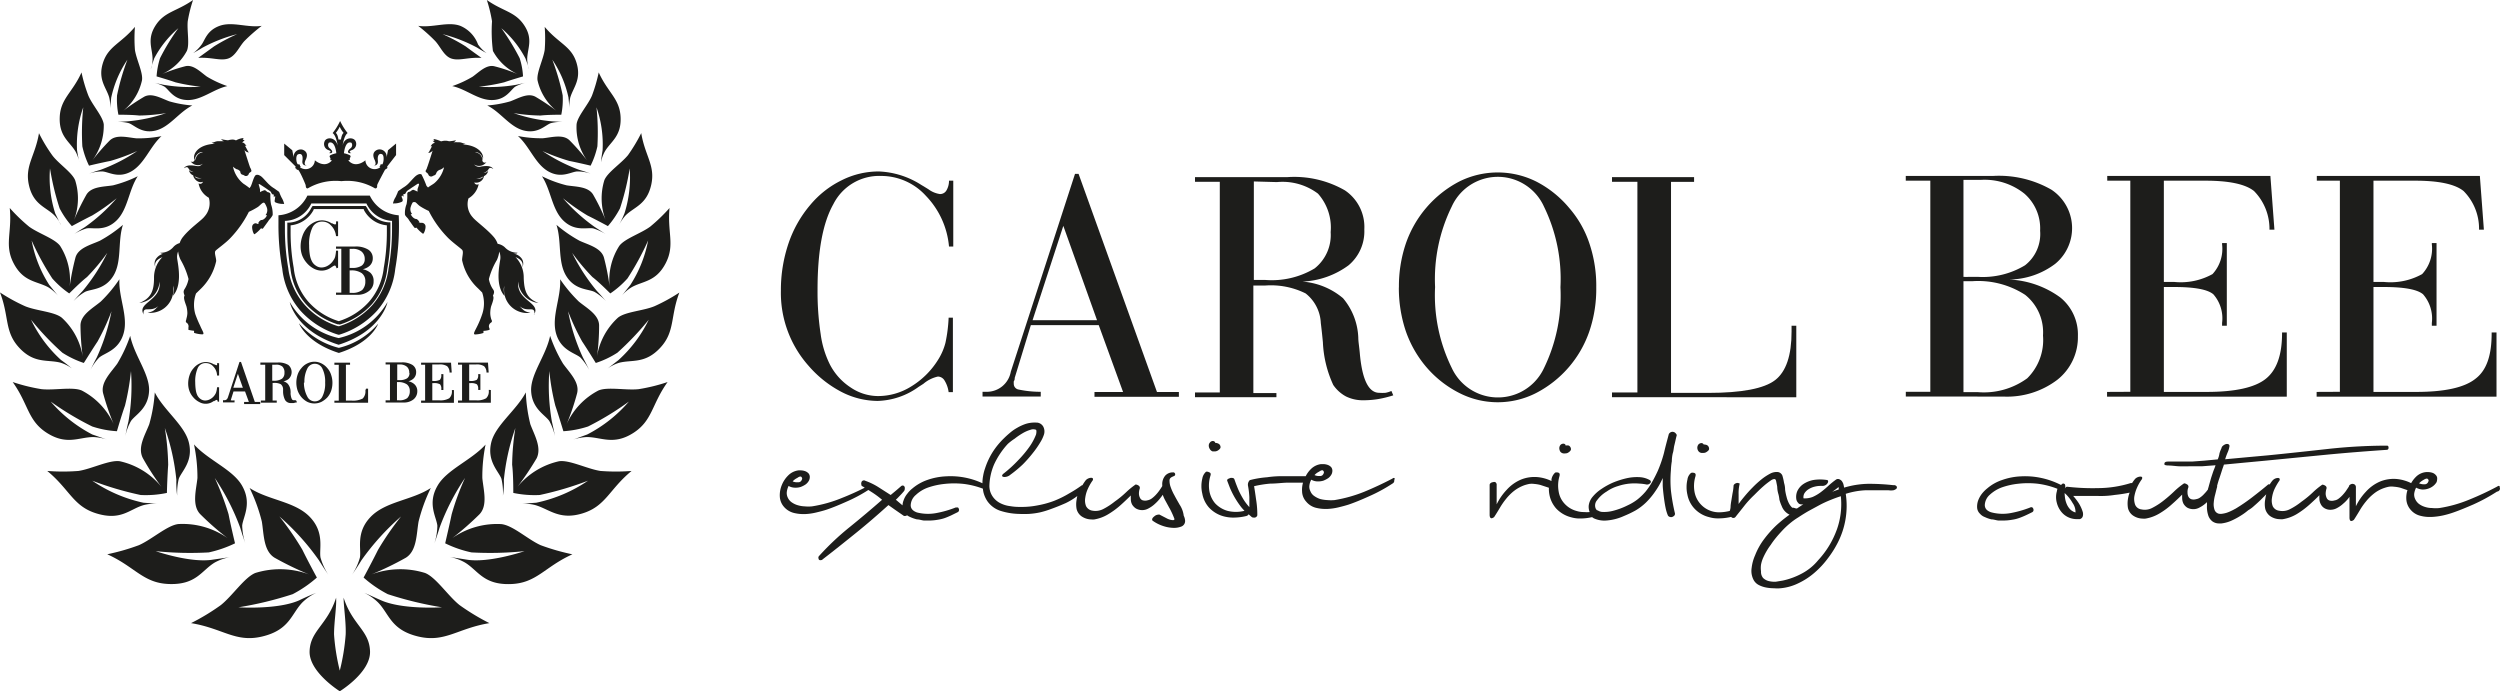
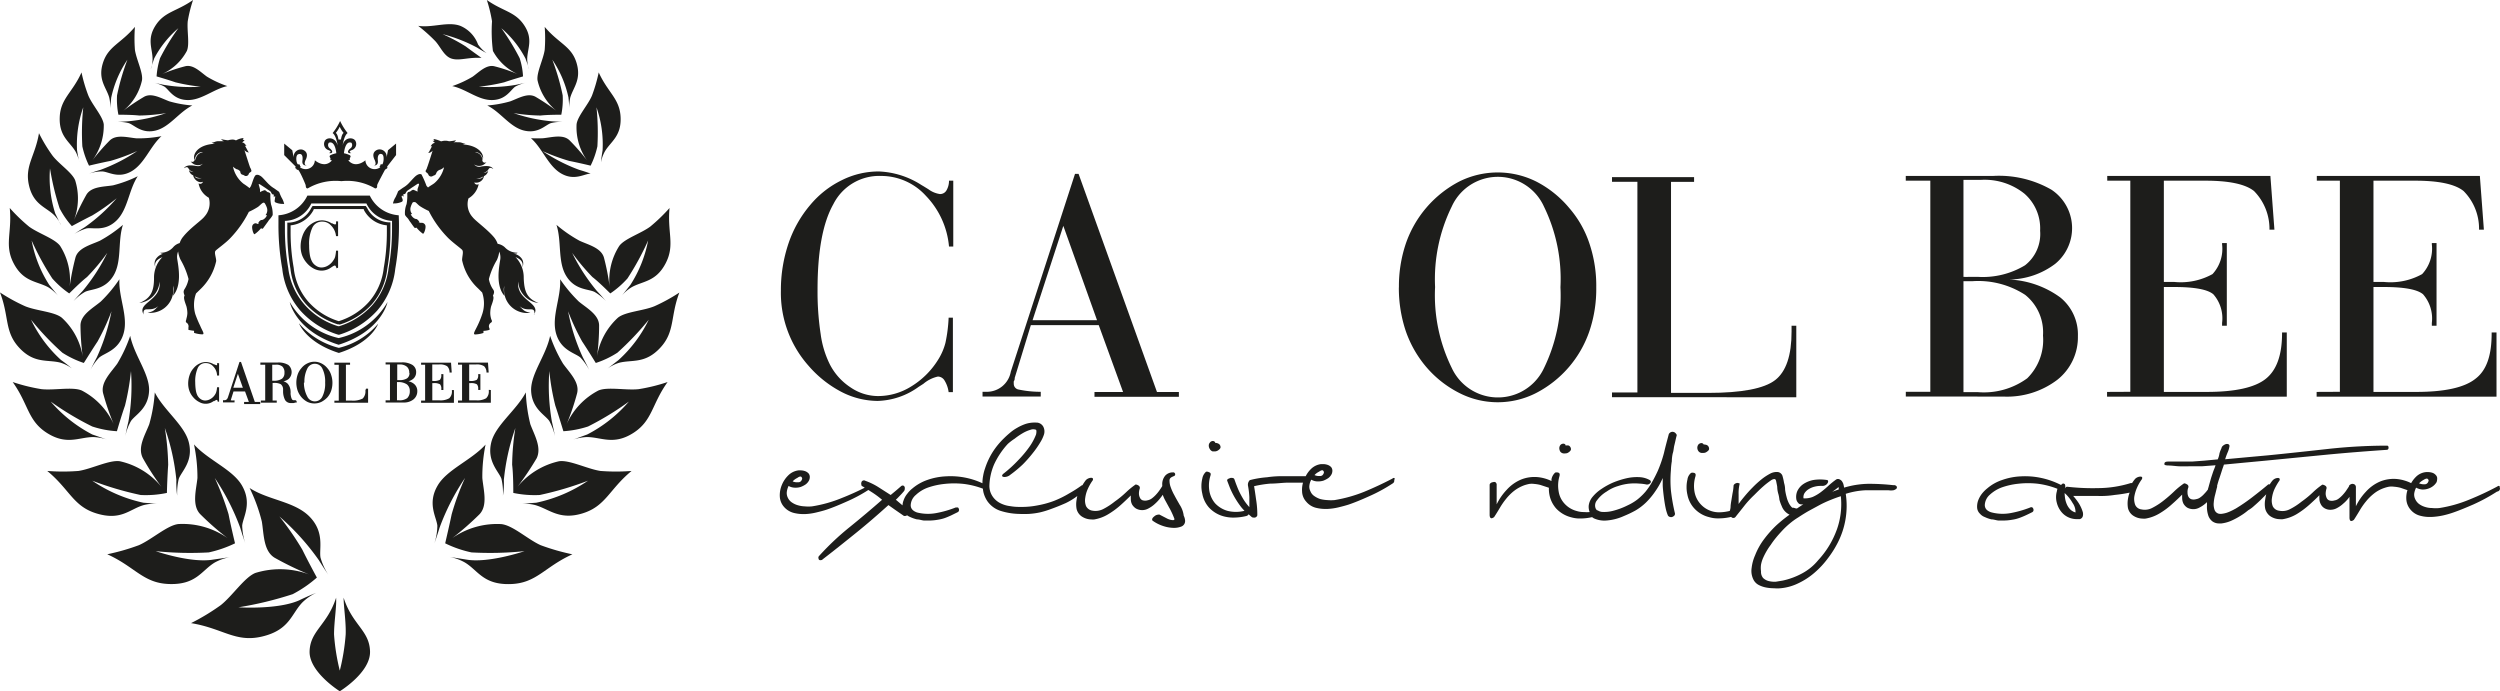
<svg xmlns="http://www.w3.org/2000/svg" width="289.331" height="80" viewBox="0 0 289.331 80">
  <g id="Gruppe_18" data-name="Gruppe 18" transform="translate(0 80)">
    <path id="Pfad_143" data-name="Pfad 143" d="M109.787-43.236h.494v8.618h-.494a3.421,3.421,0,0,0-.467-1.334.912.912,0,0,0-.774-.469,3.888,3.888,0,0,0-1.682.842l-.546.349A8.462,8.462,0,0,1,101.58-33.6a9.232,9.232,0,0,1-4.216-1.054,12.954,12.954,0,0,1-3.789-3.015,12.7,12.7,0,0,1-3.2-8.687,16.812,16.812,0,0,1,.88-5.472A13.561,13.561,0,0,1,93.788-56.3a11.039,11.039,0,0,1,3.628-2.842,9.545,9.545,0,0,1,4.3-1.015,9.777,9.777,0,0,1,4.91,1.561l.294.173.52.32a2.913,2.913,0,0,0,1.335.56.842.842,0,0,0,.748-.4,2.187,2.187,0,0,0,.307-1.148h.494v7.62h-.494a9.665,9.665,0,0,0-2.668-5.859,6.994,6.994,0,0,0-5.191-2.308,5.94,5.94,0,0,0-5.526,3.27c-1.227,2.175-1.828,5.471-1.828,9.889a32.473,32.473,0,0,0,.36,5.137,11.156,11.156,0,0,0,1.068,3.522,7,7,0,0,0,2.416,2.67,5.667,5.667,0,0,0,3.123.987,7.236,7.236,0,0,0,3.843-1.094,9.437,9.437,0,0,0,3.109-3.057,6.953,6.953,0,0,0,.88-2,17.22,17.22,0,0,0,.371-2.921" fill="#1d1d1b" />
    <path id="Pfad_144" data-name="Pfad 144" d="M113.711-34.108v-.548h.493a2.816,2.816,0,0,0,2.777-2.321l7.432-22.9h.413L133.9-34.631h2.535v.55h-9.768v-.55h3.31l-2.816-7.737H119.3l-1.868,6.11a.566.566,0,0,1-.106.389,2.055,2.055,0,0,0,0,.294.666.666,0,0,0,.547.654,12.335,12.335,0,0,0,2.575.265v.548Zm5.791-8.836h7.459l-3.9-10.917Z" fill="#1d1d1b" />
-     <path id="Pfad_145" data-name="Pfad 145" d="M138.3-34.029v-.547h2.87v-24.38H138.3V-59.5H148.98a11.762,11.762,0,0,1,6.673,1.534,5.113,5.113,0,0,1,2.243,4.524,5.121,5.121,0,0,1-1.827,4.149,9.694,9.694,0,0,1-5.339,1.882,8.217,8.217,0,0,1,4.7,1.922A7.514,7.514,0,0,1,157.2-40.9c0,.439.107,1.014.172,1.761q.4,4.605,2.258,4.6a5.392,5.392,0,0,0,.719,0,3.174,3.174,0,0,0,.682-.214l.215.507a12.775,12.775,0,0,1-1.722.427,10.593,10.593,0,0,1-1.7.143,4.45,4.45,0,0,1-2.041-.438,4.166,4.166,0,0,1-1.482-1.335,13.094,13.094,0,0,1-1.2-4.951c-.093-.962-.175-1.708-.241-2.215a4.606,4.606,0,0,0-1.76-3.429,9.017,9.017,0,0,0-4.713-.908h-1.333V-34.51h2.669v.479h-9.423v0ZM145.111-59v11.4h1.333a9.656,9.656,0,0,0,5.7-1.335,4.914,4.914,0,0,0,1.856-4.2,5.893,5.893,0,0,0-1.47-4.457,6.821,6.821,0,0,0-4.748-1.334Z" fill="#1d1d1b" />
    <path id="Pfad_146" data-name="Pfad 146" d="M161.9-46.746a15.458,15.458,0,0,1,.789-5.031A12.779,12.779,0,0,1,168.9-59a9.972,9.972,0,0,1,8.873,0,12.247,12.247,0,0,1,3.845,3.082,12.014,12.014,0,0,1,2.333,4.111,15.268,15.268,0,0,1,.788,5.058,15.219,15.219,0,0,1-.788,5.057,12.645,12.645,0,0,1-6.178,7.179,9.76,9.76,0,0,1-8.873,0,12.359,12.359,0,0,1-3.871-3.057,12.951,12.951,0,0,1-2.347-4.149,15.628,15.628,0,0,1-.789-5.031m4.191,0a19.062,19.062,0,0,0,1.935,9.34,5.885,5.885,0,0,0,7.815,2.861,5.875,5.875,0,0,0,2.86-2.861,19.143,19.143,0,0,0,1.9-9.34,19.072,19.072,0,0,0-1.908-9.342,5.858,5.858,0,0,0-7.751-2.922,5.853,5.853,0,0,0-2.923,2.922,19.047,19.047,0,0,0-1.924,9.342" fill="#1d1d1b" />
    <path id="Pfad_147" data-name="Pfad 147" d="M186.56-34.029v-.547H189.5v-24.38H186.56V-59.5h9.5v.547h-2.669v24.423h4.31c3.883,0,6.473-.5,7.741-1.481s1.9-2.857,1.9-5.606V-42.3h.548v8.274Z" fill="#1d1d1b" />
    <path id="Pfad_148" data-name="Pfad 148" d="M220.564-34.108v-.548H223.4V-59.089h-2.841v-.549h10.087a12.2,12.2,0,0,1,6.765,1.589,5.336,5.336,0,0,1,1.51,7.4,5.335,5.335,0,0,1-1.071,1.186,8.973,8.973,0,0,1-5.335,1.813,10.839,10.839,0,0,1,5.921,2.07,5.509,5.509,0,0,1,2.044,4.485,6.27,6.27,0,0,1-2.376,5.045,9.617,9.617,0,0,1-6.245,1.947Zm6.672-13.853a4.715,4.715,0,0,0,.651,0h.973a9.457,9.457,0,0,0,5.5-1.335,4.586,4.586,0,0,0,1.748-4,5.33,5.33,0,0,0-1.828-4.3,7.37,7.37,0,0,0-5.005-1.589h-2.039Zm0,13.344h1.652a8.516,8.516,0,0,0,5.726-1.6,6.226,6.226,0,0,0,1.827-4.951,5.545,5.545,0,0,0-2.066-4.71,9.969,9.969,0,0,0-6.139-1.576h-1v12.838Z" fill="#1d1d1b" />
    <path id="Pfad_149" data-name="Pfad 149" d="M246.546-34.656V-59.089h-2.67v-.547h18.882l.466,6.218h-.573a6.242,6.242,0,0,0-1.786-4.471c-1-.8-2.871-1.2-5.621-1.2h-4.816v11.718h1.188a7.573,7.573,0,0,0,4.443-.908,4.309,4.309,0,0,0,1.108-3.443v-.147h.548V-42.3h-.548v-.32a4.215,4.215,0,0,0-1.014-3.324c-.667-.56-2.176-.84-4.536-.84h-1.188v12.142h4.936q4.951,0,6.848-1.508c1.267-1,1.895-2.761,1.895-5.271v-.106h.547v7.434h-20.8v-.55Z" fill="#1d1d1b" />
    <path id="Pfad_150" data-name="Pfad 150" d="M270.8-34.656V-59.089h-2.67v-.547h18.87l.466,6.218h-.56a6.178,6.178,0,0,0-1.788-4.471q-1.482-1.2-5.6-1.2h-4.831v11.718h1.19a7.534,7.534,0,0,0,4.443-.908,4.327,4.327,0,0,0,1.122-3.443v-.147h.545V-42.3h-.545v-.32a4.271,4.271,0,0,0-1.018-3.324c-.666-.56-2.187-.84-4.547-.84h-1.19v12.142h4.937q4.938,0,6.847-1.508c1.333-1,1.893-2.761,1.893-5.271v-.106h.563v7.434H268.109v-.55Z" fill="#1d1d1b" />
    <path id="Pfad_151" data-name="Pfad 151" d="M140.347-27.755h.241a.723.723,0,0,0,.4-.135c.2-.133.28-.265.268-.386a.454.454,0,0,0-.268-.389.791.791,0,0,0-.359-.079v-.068a.3.3,0,0,0-.227-.146.414.414,0,0,0-.375.174.52.52,0,0,0-.133.361.718.718,0,0,0,.12.387.589.589,0,0,0,.333.281" fill="#1d1d1b" />
    <path id="Pfad_152" data-name="Pfad 152" d="M180.916-27.528a.732.732,0,0,0,.24,0,.612.612,0,0,0,.4-.135c.188-.134.268-.253.254-.385a.492.492,0,0,0-.254-.389,1.071,1.071,0,0,0-.372,0v-.068a.26.26,0,0,0-.23-.145.451.451,0,0,0-.371.16.6.6,0,0,0-.121.374.821.821,0,0,0,.107.373.546.546,0,0,0,.348.215" fill="#1d1d1b" />
    <path id="Pfad_153" data-name="Pfad 153" d="M196.9-27.584h.241a.614.614,0,0,0,.4-.135c.2-.134.281-.253.252-.386a.469.469,0,0,0-.252-.388,1.051,1.051,0,0,0-.373-.066.28.28,0,0,0-.239-.161.478.478,0,0,0-.375.173.618.618,0,0,0-.12.374.681.681,0,0,0,.12.373.522.522,0,0,0,.346.215" fill="#1d1d1b" />
    <path id="Pfad_154" data-name="Pfad 154" d="M136.5-21.632c-.215-.373-.416-.722-.588-1.055a5.769,5.769,0,0,1-.414-.906,2.156,2.156,0,0,1-.147-.761.433.433,0,0,1,.08-.294.771.771,0,0,1,.214-.159l.214-.094a.2.2,0,0,0,.146-.215.225.225,0,0,0-.254-.215,1.193,1.193,0,0,0-.881.361,1.53,1.53,0,0,0-.36,1.094v.134c-.094.162-.214.335-.333.508a4.623,4.623,0,0,1-.428.521,3.324,3.324,0,0,1-.467.413,1.189,1.189,0,0,1-.467.2,1.043,1.043,0,0,1-.574,0,.53.53,0,0,1-.306-.281,1.077,1.077,0,0,1-.122-.467,1.786,1.786,0,0,1,.081-.573.31.31,0,0,0-.133-.388.662.662,0,0,0-.333-.12,8.767,8.767,0,0,0-1.081.881,11.344,11.344,0,0,1-1.335,1.094,7.825,7.825,0,0,1-1.334.868,1.96,1.96,0,0,1-1.254.185.976.976,0,0,1-.735-.532,1.8,1.8,0,0,1-.093-.935,3.7,3.7,0,0,1,.307-1.066,5.852,5.852,0,0,1,.506-.9.3.3,0,0,0,.08-.28.244.244,0,0,0-.214-.091.93.93,0,0,0-.6.265,4.467,4.467,0,0,0-.4.6.132.132,0,0,0-.066,0,14.49,14.49,0,0,1-1.481.948,11.636,11.636,0,0,1-1.762.867,10.827,10.827,0,0,1-1.921.521,9.3,9.3,0,0,1-1.842.172h-.24a6.189,6.189,0,0,1-1.055-.091,3.381,3.381,0,0,1-1.12-.333,2.352,2.352,0,0,1-.882-.749,2.151,2.151,0,0,1-.4-1.335,6.775,6.775,0,0,1,.533-2.389,9.161,9.161,0,0,1,1.6-2.4,6.24,6.24,0,0,1,.787-.6,7.821,7.821,0,0,1,.919-.628,4.014,4.014,0,0,1,.908-.4.9.9,0,0,1,.654,0s.093.107,0,.535a6.512,6.512,0,0,1-.7,1.334,12.656,12.656,0,0,1-1.334,1.615,14.977,14.977,0,0,1-1.787,1.628s-.134.134-.106.226.133.106.213.12a1.059,1.059,0,0,0,.748-.265,13.92,13.92,0,0,0,1.441-1.2,15.085,15.085,0,0,0,1.175-1.335,10.463,10.463,0,0,0,.841-1.215,4.04,4.04,0,0,0,.426-.906,1.2,1.2,0,0,0-.093-.921.919.919,0,0,0-.828-.453,3.461,3.461,0,0,0-1.174.146,5.447,5.447,0,0,0-1.028.469,5.178,5.178,0,0,0-.867.614c-.267.227-.466.412-.627.573a8.793,8.793,0,0,0-1.334,1.626,8.423,8.423,0,0,0-.866,1.859,5.263,5.263,0,0,0-.227.88,4.46,4.46,0,0,0-.08.855,8.745,8.745,0,0,0-4.229-.8,7.474,7.474,0,0,0-2.163.424,5.442,5.442,0,0,0-1.695.962,3.212,3.212,0,0,0-.6.613,2.437,2.437,0,0,0-.441.789,1.673,1.673,0,0,0-.12.573l-.773-.655a5.192,5.192,0,0,0,.4-.4,7.629,7.629,0,0,0,.546-.6.387.387,0,0,0,.081-.212.755.755,0,0,0,0-.242.317.317,0,0,0-.147-.174.279.279,0,0,0-.28.066l-.481.416-.106.091-.613.508-1.334-.854a7.675,7.675,0,0,0-1.6-.79.288.288,0,0,0-.321,0,.276.276,0,0,0-.134.2.414.414,0,0,0,0,.253.193.193,0,0,0,.16.2l.227.146c-.84.427-1.723.826-2.67,1.2a15.231,15.231,0,0,1-3.43.961,4.332,4.332,0,0,1-.841,0,3.264,3.264,0,0,1-.814-.134,2.319,2.319,0,0,1-.695-.333,1.344,1.344,0,0,1-.468-.575,1.2,1.2,0,0,1-.093-.682,2.231,2.231,0,0,1,.2-.64,1.517,1.517,0,0,0,.681.2,1.987,1.987,0,0,0,.706-.079,2.6,2.6,0,0,0,.6-.309,1.333,1.333,0,0,0,.387-.468.957.957,0,0,0,.08-.385.65.65,0,0,0-.148-.413,1,1,0,0,0-.426-.268,1.655,1.655,0,0,0-.548-.081h-.174a2.032,2.032,0,0,0-1.175.56,3.26,3.26,0,0,0-.761,1.123,3.075,3.075,0,0,0-.24,1.335,1.953,1.953,0,0,0,.48,1.2,2.23,2.23,0,0,0,1.094.695,4.546,4.546,0,0,0,1.148.147h.173a6.513,6.513,0,0,0,1.334-.188c.453-.107.855-.213,1.175-.32.64-.214,1.429-.532,2.35-.946a17.429,17.429,0,0,0,2.495-1.336l.441.281a10.619,10.619,0,0,1,1.147.854c-1.213,1.068-2.482,2.135-3.736,3.15a30.874,30.874,0,0,0-3.59,3.39.287.287,0,0,0-.026.265.2.2,0,0,0,.12.174.342.342,0,0,0,.174,0,.179.179,0,0,0,.173-.08c1.255-.962,2.55-2,3.858-3.055s2.536-2.121,3.763-3.23l.733.52.947.656a.326.326,0,0,0,.295.079l.2-.066a1.6,1.6,0,0,0,.36.2,4.167,4.167,0,0,0,.76.265c.268,0,.548.107.814.135h.655a6.148,6.148,0,0,0,.947-.092,4.635,4.635,0,0,0,.774-.185c.241-.083.48-.189.734-.3l.813-.4a.267.267,0,0,0,.121-.146.289.289,0,0,0,0-.213.338.338,0,0,0-.107-.175h-.266a12.005,12.005,0,0,1-2.281.652,5.119,5.119,0,0,1-2.2-.079c-.48-.176-.721-.441-.721-.842a1.63,1.63,0,0,1,.6-1.188,4.025,4.025,0,0,1,1.335-.827,8.488,8.488,0,0,1,1.949-.441,10.162,10.162,0,0,1,2.281,0,9.478,9.478,0,0,1,2.189.548,3.012,3.012,0,0,0,.079.479,3.219,3.219,0,0,0,.454.989,2.971,2.971,0,0,0,1.574,1.119,7.62,7.62,0,0,0,2.056.333q.586.028,1.174,0a8.709,8.709,0,0,0,1.267-.176,10.152,10.152,0,0,0,1.334-.412c.493-.176,1.055-.4,1.655-.667a8.036,8.036,0,0,0,1.333-.813,3.733,3.733,0,0,0-.08.426,2.934,2.934,0,0,0,0,1.081,1.483,1.483,0,0,0,.533.813,2.053,2.053,0,0,0,1.189.388,1.412,1.412,0,0,0,.321,0,4.556,4.556,0,0,0,1.587-.586,9.344,9.344,0,0,0,1.534-1.136c.4-.361.776-.721,1.109-1.054q-.009.206,0,.413a1.353,1.353,0,0,0,.146.629,1.37,1.37,0,0,0,.453.469,1.461,1.461,0,0,0,1.428,0,3.363,3.363,0,0,0,.749-.524,4.983,4.983,0,0,0,.706-.772,2.5,2.5,0,0,0,.213-.295,4.258,4.258,0,0,0,.32.708l.429.788.079.135a10.231,10.231,0,0,1,.52,1.147v.081s0,.079-.173.079a1.751,1.751,0,0,1-.748-.226l-.8-.413a.19.19,0,0,0-.133,0,.751.751,0,0,0-.454.186c-.173.135-.266.251-.266.374a.161.161,0,0,0,.081.161,4.474,4.474,0,0,0,1.239.612,4.087,4.087,0,0,0,1.2.2,2.324,2.324,0,0,0,.842-.147.681.681,0,0,0,.452-.681,1.544,1.544,0,0,0-.16-.584,2.955,2.955,0,0,0-.5-1.312M91.746-24.3a1.714,1.714,0,0,1,.521-.385c.239-.174.413-.214.493-.106s.119.185,0,.386a.4.4,0,0,1-.412.214,1.171,1.171,0,0,1-.6-.093V-24.3Z" fill="#1d1d1b" />
    <path id="Pfad_155" data-name="Pfad 155" d="M161.3-24.687a.216.216,0,0,0-.137.067c-1.039.545-2.147,1.067-3.282,1.535a16.22,16.22,0,0,1-3.429.961,4.65,4.65,0,0,1-.841,0,4.113,4.113,0,0,1-.815-.122,2.618,2.618,0,0,1-.692-.346,1.214,1.214,0,0,1-.454-.573,1.109,1.109,0,0,1-.107-.682,1.838,1.838,0,0,1,.213-.639,1.5,1.5,0,0,0,.667.2,2.168,2.168,0,0,0,.721-.081,2.833,2.833,0,0,0,.589-.306,1.329,1.329,0,0,0,.385-.467.971.971,0,0,0,.082-.389.661.661,0,0,0-.146-.413,1.028,1.028,0,0,0-.428-.265,1.653,1.653,0,0,0-.546-.081H152.9a2,2,0,0,0-1.171.56,3.1,3.1,0,0,0-.616.841h-2.428a11.908,11.908,0,0,0-2.041.121,11.1,11.1,0,0,0-2,.333.74.74,0,0,0-.212.64,9.472,9.472,0,0,1,.159,1.334v1.149a6.023,6.023,0,0,1-.666-.868c-.2-.333-.374-.653-.508-.934s-.239-.56-.333-.8-.16-.441-.227-.628a.251.251,0,0,0-.213-.145.768.768,0,0,0-.254,0l-.254.105a.226.226,0,0,0-.119.186c.08.226.187.493.32.841a10,10,0,0,0,.533,1.081,10.5,10.5,0,0,0,.787,1.176c.118.142.241.281.373.412a3.993,3.993,0,0,1-1.988,0,3.148,3.148,0,0,1-1.414-.866,3,3,0,0,1-.667-1.441,3.87,3.87,0,0,1,.12-1.735c.094-.267,0-.375-.147-.416a.526.526,0,0,0-.347-.068,1.34,1.34,0,0,0-.44.79,3.744,3.744,0,0,0,0,1.761,3.265,3.265,0,0,0,.775,1.6,3.587,3.587,0,0,0,1.694,1.016,4.354,4.354,0,0,0,1.135.145,6.352,6.352,0,0,0,1.453-.174.506.506,0,0,0,.281-.159V-20.5l.333.295a.33.33,0,0,0,.253.105h.186c.176-.08.255-.174.255-.307a10.727,10.727,0,0,0-.147-1.815c-.08-.6-.16-1.108-.226-1.509a12.642,12.642,0,0,1,1.894-.3c.684,0,1.334-.094,1.885-.107H150.8a2.886,2.886,0,0,0-.107,1,1.825,1.825,0,0,0,.482,1.2,2.124,2.124,0,0,0,1.08.695,4.641,4.641,0,0,0,1.15.145h.172a6.763,6.763,0,0,0,1.336-.187c.44-.105.839-.214,1.172-.32.628-.213,1.415-.531,2.336-.948a18.4,18.4,0,0,0,2.75-1.494.364.364,0,0,0,.187-.387c.114-.252.008-.252-.057-.252m-9.169-.334a1.722,1.722,0,0,1,.521-.387c.24-.176.412-.215.492-.107s.122.186,0,.389a.4.4,0,0,1-.413.214,1.214,1.214,0,0,1-.6-.108" fill="#1d1d1b" />
    <path id="Pfad_156" data-name="Pfad 156" d="M193.31-29.946a.4.4,0,0,0-.2.281c-.175.666-.362,1.336-.533,2.082a14.719,14.719,0,0,1-.707,2.056c-.228.507-.468.961-.681,1.334a7.88,7.88,0,0,1-.75,1.095,7,7,0,0,1-.907.88,5.829,5.829,0,0,1-1.147.695,8.373,8.373,0,0,1-1.695.639,3.983,3.983,0,0,1-1.136.135,1.087,1.087,0,0,1-.652-.189h-.067a.614.614,0,0,1-.173-.24.929.929,0,0,1,.173-.934,3.707,3.707,0,0,1,1.107-1,4.459,4.459,0,0,1,1.334-.64,6.018,6.018,0,0,1,1.335-.281,6.59,6.59,0,0,1,1.108,0,4.972,4.972,0,0,1,.774.093.48.48,0,0,0,.467-.12.25.25,0,0,0,.1-.2.256.256,0,0,0-.145-.187,2.665,2.665,0,0,0-1.226-.333,5.429,5.429,0,0,0-1.47.136,9.894,9.894,0,0,0-1.533.491,8.189,8.189,0,0,0-1.336.734,4.608,4.608,0,0,0-1.026.907,1.974,1.974,0,0,0-.456,1,1.655,1.655,0,0,0,.107.773,3.593,3.593,0,0,1-.651,0,2.718,2.718,0,0,1-.843-.12,2.9,2.9,0,0,1-1.415-.854,2.686,2.686,0,0,1-.683-1.428,3.871,3.871,0,0,1,.094-1.736c.081-.281,0-.389-.146-.428a.6.6,0,0,0-.346,0,1.365,1.365,0,0,0-.43.789v.186a4.66,4.66,0,0,0-1.614-.453,4.16,4.16,0,0,0-1.9.281,4.678,4.678,0,0,0-1.667,1.19,6.68,6.68,0,0,0-1.162,1.68v-2.215a.367.367,0,0,0-.145-.347.348.348,0,0,0-.278,0,.416.416,0,0,0-.255.094.26.26,0,0,0-.135.226v3.431c0,.094,0,.387.2.427a.54.54,0,0,0,.333-.161c.227-.347.441-.693.655-1.055a8.034,8.034,0,0,1,.722-1.041,5.6,5.6,0,0,1,.906-.906,4.406,4.406,0,0,1,1.214-.668,5.166,5.166,0,0,1,.549-.146,2.114,2.114,0,0,1,.587,0,4.089,4.089,0,0,1,.72.121l.973.321a3.47,3.47,0,0,0,.065.826,3.332,3.332,0,0,0,.8,1.6,3.579,3.579,0,0,0,1.7.989,3.608,3.608,0,0,0,1.094.143,6.087,6.087,0,0,0,1.336-.158l.2.135a2.952,2.952,0,0,0,1.333.265,5.97,5.97,0,0,0,2.162-.533,12.172,12.172,0,0,0,1.335-.639,6.406,6.406,0,0,0,1.2-.91,8.4,8.4,0,0,0,1.106-1.334,8.434,8.434,0,0,0,.842-1.509v.786c0,.281.066.911.12,1.336s.12.882.2,1.268a4.789,4.789,0,0,0,.266.91.351.351,0,0,0,.242.2.417.417,0,0,0,.279,0,.607.607,0,0,0,.228-.146.307.307,0,0,0,.08-.265,21.62,21.62,0,0,1-.468-2.67,13.618,13.618,0,0,1,0-2.32,7.442,7.442,0,0,1,.107-1.042,4.251,4.251,0,0,1,.108-.92c.106-.307.106-.629.185-.934s.147-.654.241-1.03a.257.257,0,0,0-.067-.318.475.475,0,0,0-.651-.126" fill="#1d1d1b" />
    <path id="Pfad_157" data-name="Pfad 157" d="M219.134-23.847a25.255,25.255,0,0,0-2.735-.16h-.214a10.374,10.374,0,0,0-2.762.441,4.231,4.231,0,0,0-.093-.441,1.551,1.551,0,0,0-.173-.321.766.766,0,0,0-.243-.186.41.41,0,0,0-.4,0,9.154,9.154,0,0,0-.922.748,10.819,10.819,0,0,1-.88.735,4.783,4.783,0,0,1-.934.546,2.474,2.474,0,0,1-1.054.158.92.92,0,0,1,.1-.572,1.506,1.506,0,0,1,.482-.479,2.342,2.342,0,0,1,.734-.306,2.8,2.8,0,0,1,.681-.082h.16a.71.71,0,0,0,.372-.081.561.561,0,0,0,.228-.2.363.363,0,0,0,.092-.24.146.146,0,0,0-.132-.161h0a5.154,5.154,0,0,0-1.577,0,3.227,3.227,0,0,0-1.174.479,2.045,2.045,0,0,0-.68.8,1.706,1.706,0,0,0-.107,1,.77.77,0,0,0,.188.348.41.41,0,0,0,.24.176.864.864,0,0,0,.374,0l-.734.491h-.11l-.278-.081h-.148a1.331,1.331,0,0,1-.253-.279l-.081-.121a3.257,3.257,0,0,1-.333-.842,6.381,6.381,0,0,1-.173-.839,2.687,2.687,0,0,0-.123-.8,5.862,5.862,0,0,0-.158-.72.669.669,0,0,0-.548-.534,1.6,1.6,0,0,0-.854.161,6.343,6.343,0,0,0-1.028.667,11.8,11.8,0,0,0-1.055.961c-.346.346-.667.706-.987,1.094s-.453.563-.628.813v-1.109a4.51,4.51,0,0,1,.081-1.04c.081-.319,0-.226-.109-.266a.315.315,0,0,0-.223,0,.532.532,0,0,0-.227.12.256.256,0,0,0-.107.187,5.63,5.63,0,0,1-.119.882c-.043.254-.082.507-.123.748s-.079.467-.1.707a1.551,1.551,0,0,1-.1.575,5.252,5.252,0,0,1-1.133.159,2.882,2.882,0,0,1-2.949-2.4,3.841,3.841,0,0,1,.106-1.735c.081-.28,0-.387-.159-.428a.668.668,0,0,0-.334,0,1.191,1.191,0,0,0-.427.775,3.879,3.879,0,0,0,0,1.761,3.245,3.245,0,0,0,.814,1.6,3.429,3.429,0,0,0,1.694.987,3.552,3.552,0,0,0,1.1.145,6.428,6.428,0,0,0,1.453-.173.323.323,0,0,0,.451.058.311.311,0,0,0,.055-.058c.333-.427.685-.855,1.057-1.335A11.44,11.44,0,0,1,203-22.691c.362-.361.694-.694,1.028-.986a9.11,9.11,0,0,1,.921-.723.827.827,0,0,1,.387-.16c.067,0,.174,0,.226.268s.081.386.12.626a3.044,3.044,0,0,0,.106.748,3.754,3.754,0,0,1,.147.747,4.8,4.8,0,0,0,.265.735,1.8,1.8,0,0,0,.909,1,16.7,16.7,0,0,0-1.534,1.24,12.575,12.575,0,0,0-1.4,1.576,7.8,7.8,0,0,0-1.052,1.882,4.951,4.951,0,0,0-.4,1.455,2.239,2.239,0,0,0,.255,1.452,1.429,1.429,0,0,0,.6.55,3.05,3.05,0,0,0,.841.279,4.844,4.844,0,0,0,.893.082,3.98,3.98,0,0,0,.764,0,5.9,5.9,0,0,0,2.068-.587,8.145,8.145,0,0,0,1.827-1.189,10.053,10.053,0,0,0,1.548-1.655,11.564,11.564,0,0,0,1.161-1.828,9.349,9.349,0,0,0,.933-5.671,9.436,9.436,0,0,1,1.215-.294,8.789,8.789,0,0,1,1.188-.12h2.524a1.807,1.807,0,0,0,.612,0,.841.841,0,0,0,.334-.187.23.23,0,0,0,0-.281.4.4,0,0,0-.344-.118m-6.566,5.153a10.335,10.335,0,0,1-2.148,3.523,6.157,6.157,0,0,1-1.867,1.535,8.451,8.451,0,0,1-2.227.828l-.814.135a2.852,2.852,0,0,1-.842-.081,1.448,1.448,0,0,1-.627-.349,1.1,1.1,0,0,1-.243-.773,2.716,2.716,0,0,1,0-.775,3.6,3.6,0,0,1,.256-.812,7.979,7.979,0,0,1,.4-.775,6.7,6.7,0,0,1,.467-.7,9.14,9.14,0,0,1,.6-.815c.226-.281.481-.562.75-.853a9.534,9.534,0,0,1,.865-.814,7.994,7.994,0,0,1,.963-.694c.491-.322.919-.588,1.334-.816l1.2-.65a12.914,12.914,0,0,1,1.19-.547c.4-.162.788-.309,1.211-.443a8.762,8.762,0,0,1-.467,3.881m-.666-4.284.24-.173c.242-.176.454-.333.641-.494a.4.4,0,0,0,0,.12.43.43,0,0,1,0,.175,7.21,7.21,0,0,0-.723.265Z" fill="#1d1d1b" />
    <path id="Pfad_158" data-name="Pfad 158" d="M289.3-23.591c0-.122,0-.176-.134-.176a.268.268,0,0,0-.136.066,33.5,33.5,0,0,1-3.283,1.534,15.034,15.034,0,0,1-3.429.963,3.82,3.82,0,0,1-.843,0,2.693,2.693,0,0,1-.8-.122,2.29,2.29,0,0,1-.694-.333,1.485,1.485,0,0,1-.468-.586,1.192,1.192,0,0,1-.106-.667,2.4,2.4,0,0,1,.213-.652,1.8,1.8,0,0,0,.667.214,1.869,1.869,0,0,0,.723-.094,1.832,1.832,0,0,0,.584-.307,1.624,1.624,0,0,0,.4-.453,1.331,1.331,0,0,0,.067-.4.527.527,0,0,0-.147-.4.887.887,0,0,0-.412-.281,1.675,1.675,0,0,0-.561-.079h-.16a1.909,1.909,0,0,0-1.175.547,3.327,3.327,0,0,0-.56.731,4.818,4.818,0,0,0-1.668-.478,4.172,4.172,0,0,0-1.895.279,4.719,4.719,0,0,0-1.668,1.19,6.7,6.7,0,0,0-1.161,1.681v-2.161a.391.391,0,0,0-.136-.345.546.546,0,0,0-.293-.083.6.6,0,0,0-.254.106.242.242,0,0,0-.119.187c-.092.16-.215.321-.333.509a5.147,5.147,0,0,1-.414.505,3.385,3.385,0,0,1-.479.426,1,1,0,0,1-.468.188.941.941,0,0,1-.576,0,.522.522,0,0,1-.306-.281,1.331,1.331,0,0,1-.121-.467,2.147,2.147,0,0,1,.08-.574.3.3,0,0,0-.132-.388.712.712,0,0,0-.333-.12,8.651,8.651,0,0,0-1.084.883,11.573,11.573,0,0,1-1.332,1.093,7.636,7.636,0,0,1-1.337.866,1.866,1.866,0,0,1-1.252.175.948.948,0,0,1-.735-.521,1.825,1.825,0,0,1-.093-.935,3.743,3.743,0,0,1,.307-1.068,7.134,7.134,0,0,1,.51-.892.31.31,0,0,0,.079-.28.241.241,0,0,0-.214-.094.885.885,0,0,0-.587.265,3.021,3.021,0,0,0-.346.479.456.456,0,0,0-.175,0c-.547.469-1.174.964-1.828,1.469a21.014,21.014,0,0,1-1.947,1.337c-.136.065-.282.159-.468.24a4.826,4.826,0,0,1-.533.226,2.815,2.815,0,0,1-.521.121,1.129,1.129,0,0,1-.428,0,.707.707,0,0,1-.493-.455,1.958,1.958,0,0,1-.092-.812,4.9,4.9,0,0,1,.174-.973c.079-.32.144-.6.212-.841a.221.221,0,0,0,0-.135c.082-.306.162-.587.242-.813s.16-.48.226-.68.12-.388.173-.534.108-.294.15-.441l2.374-.226,2.415-.227,6.992-.682c2.336-.226,4.726-.413,7.085-.574,0,0,.189,0,.189-.241s-.135-.243-.189-.243a62.869,62.869,0,0,0-6.9.391c-2.282.252-4.59.505-6.884.732l-2.481.226-2.459.227c.082-.262.175-.521.281-.773a2.7,2.7,0,0,0,.215-.694.23.23,0,0,0-.134-.281.475.475,0,0,0-.294,0,1,1,0,0,0-.306.172.508.508,0,0,0-.19.309,3.539,3.539,0,0,0-.226.587,2.691,2.691,0,0,1-.2.693l-1.576.149-1.416.105h-2.75c-.092,0-.386,0-.426.2a.237.237,0,0,0,0,.134c0,.065.174.107.387.12.469,0,.922.082,1.335.094s.828,0,1.253,0h1.336l1.6-.121a3.989,3.989,0,0,1-.147.412c-.066.161-.135.347-.2.55s-.145.425-.216.679-.159.561-.251.907a1.352,1.352,0,0,0-.066.255,4.106,4.106,0,0,1-.427.506,2.448,2.448,0,0,1-.48.425.986.986,0,0,1-.454.187.975.975,0,0,1-.587,0,.62.62,0,0,1-.306-.28,1.016,1.016,0,0,1-.107-.467,1.389,1.389,0,0,1,.082-.574.3.3,0,0,0-.147-.388.635.635,0,0,0-.333-.12,8.739,8.739,0,0,0-1.094.882,16.481,16.481,0,0,1-1.253,1.094,7.707,7.707,0,0,1-1.336.866,1.834,1.834,0,0,1-1.254.175.907.907,0,0,1-.72-.521,2,2,0,0,1-.107-.935,4.3,4.3,0,0,1,.32-1.066,5.075,5.075,0,0,1,.507-.9.311.311,0,0,0,.083-.279c0-.094-.189-.094-.227-.094a.914.914,0,0,0-.587.265,4.3,4.3,0,0,0-.348.479h-.146a12.976,12.976,0,0,1-3.79.588,25.8,25.8,0,0,1-3.577-.16.251.251,0,0,0-.2.107.841.841,0,0,0-.134.214.663.663,0,0,0,0,.281.266.266,0,0,0,.134.214,4.717,4.717,0,0,1,.828,1.068,1.778,1.778,0,0,1,.334,1.094,1.436,1.436,0,0,1-.59-.333,2.045,2.045,0,0,1-.425-.641,2.9,2.9,0,0,1-.215-.854,4.065,4.065,0,0,1,0-.961.6.6,0,0,0,0-.469.288.288,0,0,0-.225-.093.567.567,0,0,0-.214.174,9.333,9.333,0,0,0-2.336-.826,8.913,8.913,0,0,0-2.361-.174,7.412,7.412,0,0,0-2.146.427,5.12,5.12,0,0,0-1.7.961,3.836,3.836,0,0,0-.614.614,3.069,3.069,0,0,0-.44.787,2.1,2.1,0,0,0-.12.813,1.052,1.052,0,0,0,.333.723,1.373,1.373,0,0,0,.561.386,3.913,3.913,0,0,0,.76.265c.269,0,.536.107.8.134h.667a5.971,5.971,0,0,0,.935-.092,4.089,4.089,0,0,0,.773-.187c.238-.08.494-.187.734-.294s.534-.254.827-.4a.269.269,0,0,0,.12-.146.292.292,0,0,0,0-.214.35.35,0,0,0-.108-.175.256.256,0,0,0-.262,0,12.271,12.271,0,0,1-2.3.653,5.1,5.1,0,0,1-2.243-.106c-.481-.174-.708-.44-.708-.84a1.685,1.685,0,0,1,.587-1.19,4.213,4.213,0,0,1,1.334-.825,8.366,8.366,0,0,1,1.947-.442,10.074,10.074,0,0,1,2.271,0,9.5,9.5,0,0,1,2.269.587,1.737,1.737,0,0,0-.07.295,2.5,2.5,0,0,0,0,1.334,2.694,2.694,0,0,0,.534,1.054,2.236,2.236,0,0,0,.921.666,2.38,2.38,0,0,0,.867.162h.333c.215-.068.441-.241.363-.762a4.145,4.145,0,0,0-.523-1.145,7.472,7.472,0,0,0-.6-.776h2.923a10.281,10.281,0,0,0,1.88-.119,16.635,16.635,0,0,0,1.724-.266,3.6,3.6,0,0,0-.19.72,3.141,3.141,0,0,0,0,1.068,1.465,1.465,0,0,0,.536.828,2.028,2.028,0,0,0,1.174.389,1.4,1.4,0,0,0,.321,0,4.614,4.614,0,0,0,1.6-.588,8.766,8.766,0,0,0,1.521-1.134c.416-.361.786-.725,1.12-1.057a4.112,4.112,0,0,0,0,.415,1.446,1.446,0,0,0,.148.629,1.3,1.3,0,0,0,.439.466,1.48,1.48,0,0,0,.773.175,1.433,1.433,0,0,0,.67-.2,3.374,3.374,0,0,0,.745-.521l.094-.093v.426a3.084,3.084,0,0,0,.121,1.016,1.423,1.423,0,0,0,.508.786,1.3,1.3,0,0,0,.8.24h.242a4.01,4.01,0,0,0,1.188-.333,8.718,8.718,0,0,0,1.12-.611,6.849,6.849,0,0,0,.8-.587,3.421,3.421,0,0,0,.669-.493c.252-.215.493-.441.733-.667l.682-.682a4.737,4.737,0,0,0-.121.6,2.864,2.864,0,0,0,0,1.068,1.534,1.534,0,0,0,.533.828,2.022,2.022,0,0,0,1.188.385,1.223,1.223,0,0,0,.321,0,4.594,4.594,0,0,0,1.6-.586,9.991,9.991,0,0,0,1.52-1.135c.4-.361.789-.722,1.109-1.054a3.56,3.56,0,0,0,0,.413,1.327,1.327,0,0,0,.161.63,1.112,1.112,0,0,0,.439.467,1.326,1.326,0,0,0,.76.173,1.556,1.556,0,0,0,.683-.2,3.365,3.365,0,0,0,.732-.521,3.926,3.926,0,0,0,.706-.775v2.377c0,.093,0,.388.189.426a.53.53,0,0,0,.333-.158c.226-.347.441-.7.654-1.056a7.748,7.748,0,0,1,.722-1.04,5.692,5.692,0,0,1,.907-.907,3.974,3.974,0,0,1,1.214-.666,4.333,4.333,0,0,1,.547-.147,2.107,2.107,0,0,1,.586,0,4.181,4.181,0,0,1,.734.119l.826.281a2.85,2.85,0,0,0-.133,1.053A2.023,2.023,0,0,0,278.992-21a2.121,2.121,0,0,0,1.082.682,4.114,4.114,0,0,0,1.149.146h.173a7.889,7.889,0,0,0,1.335-.174,10.471,10.471,0,0,0,1.174-.333c.626-.215,1.415-.535,2.334-.935a20.559,20.559,0,0,0,2.75-1.495.362.362,0,0,0,.342-.378c-.011-.035-.019-.069-.028-.1m-9.342-.471a1.929,1.929,0,0,1,.518-.4c.255-.16.417-.2.51-.094s.121.174,0,.387a.437.437,0,0,1-.412.214,1.424,1.424,0,0,1-.6-.107Z" fill="#1d1d1b" />
    <path id="Pfad_159" data-name="Pfad 159" d="M46.146-55.085a4.008,4.008,0,0,1-3.35-2.281H35.576a4,4,0,0,1-3.35,2.281v1.013a28.658,28.658,0,0,0,.441,5.177,8.821,8.821,0,0,0,2.109,4.857,9.755,9.755,0,0,0,4.377,2.776h.107a9.826,9.826,0,0,0,4.376-2.776A8.832,8.832,0,0,0,45.746-48.9a28.736,28.736,0,0,0,.427-5.151c0-.361-.014-.695-.027-1.039m-1.174,6.123A7.841,7.841,0,0,1,43.1-44.7a8.568,8.568,0,0,1-3.858,2.455H39.14A8.41,8.41,0,0,1,35.284-44.7a7.829,7.829,0,0,1-1.922-4.258,26.054,26.054,0,0,1-.389-4.577v-.9a3.5,3.5,0,0,0,3.057-2.015h6.378a3.494,3.494,0,0,0,2.963,2.015v.9a25.713,25.713,0,0,1-.4,4.577" fill="#1d1d1b" />
    <path id="Pfad_160" data-name="Pfad 160" d="M39.18-42.463h-.094A8.354,8.354,0,0,1,35.4-44.811a7.438,7.438,0,0,1-1.788-4.1,24.471,24.471,0,0,1-.36-4.324v-1h.16a3.03,3.03,0,0,0,2.615-1.7l.148-.227h6.152l.16.227a2.963,2.963,0,0,0,2.523,1.668h.173v1.055a24.027,24.027,0,0,1-.361,4.324,7.448,7.448,0,0,1-1.787,4.1,8.321,8.321,0,0,1-3.7,2.347h-.08Zm0-.36A7.754,7.754,0,0,0,42.7-45.065,7.147,7.147,0,0,0,44.413-49a23.721,23.721,0,0,0,.36-4.255v-.666a3.35,3.35,0,0,1-2.668-1.8v-.08H36.3v.08a3.377,3.377,0,0,1-2.668,1.8v.666A23.609,23.609,0,0,0,33.993-49,7.046,7.046,0,0,0,35.7-45.065a7.772,7.772,0,0,0,3.523,2.242Z" fill="#1d1d1b" />
    <path id="Pfad_161" data-name="Pfad 161" d="M39.193-40.875a8.722,8.722,0,0,1-5.658-4.176s.64,3.35,5.658,4.951c5.018-1.6,5.659-4.951,5.659-4.951a8.714,8.714,0,0,1-5.659,4.176" fill="#1d1d1b" />
    <path id="Pfad_162" data-name="Pfad 162" d="M39.22-39.74A8.913,8.913,0,0,1,34.6-42.582s.8,2.215,4.617,3.431c3.831-1.215,4.551-3.39,4.551-3.39a8.514,8.514,0,0,1-4.551,2.8" fill="#1d1d1b" />
    <path id="Pfad_163" data-name="Pfad 163" d="M16.614-43.611c-.093-1.093.76-.159,1.722-.973-.546.549-.56.614-1.254.776a2.668,2.668,0,0,0,2.962-2.339,2.635,2.635,0,0,0-.025-.8c.119.333.146.375,0,1.174,1.055-1.188.64-3.31.493-4.244a1.634,1.634,0,0,1,.106-.882,2.949,2.949,0,0,0,.281.961,8.883,8.883,0,0,1,.92,2.229,3.274,3.274,0,0,1-.454,1.162c-.2.307-.079.507,0,.775-.2.214.12.933.214,1.24a3.352,3.352,0,0,1,.106.775,2.505,2.505,0,0,1-.106.614c0,.134-.16.373,0,.48a.507.507,0,0,1,.227.56v.279a5.442,5.442,0,0,0,.653.107v.24a3.514,3.514,0,0,0,.947.173c.333,0,0-.412-.24-1a12.767,12.767,0,0,1-.56-1.334,3.858,3.858,0,0,1,.08-2.4l.48-.467a6.36,6.36,0,0,0,1.855-3.283c0-.427-.266-.987-.066-1.2s1.16-.881,1.7-1.455A12.459,12.459,0,0,0,28.8-55.483a8.98,8.98,0,0,0,1.039-.56c.174-.119.308-.28.482-.413s.253-.106.333,0a2.533,2.533,0,0,1,.239.507.907.907,0,0,1-.159.841.23.23,0,0,0,.159,0c0,.12-.32.6-.68.573a.688.688,0,0,0-.295.294.155.155,0,0,1-.08.08h.134c-.066.106-.173.094-.333,0a.428.428,0,0,0-.427.266c-.12.254.119,1.055.254,1a3.811,3.811,0,0,0,.759-.707.132.132,0,0,0,.179.061.132.132,0,0,0,.061-.061l.426-.586a4.144,4.144,0,0,0,.241-.348,2.437,2.437,0,0,0,.426-.573,3.276,3.276,0,0,0-.185-1.215,5.165,5.165,0,0,1-.08-1.188c0-.134-.106-.2-.253-.24-.16,0-.281-.28-.455-.227a2.519,2.519,0,0,0-.493.213v-.279c0-.093-.161-.628-.161-.64s.093,0,.12,0l.575.374c.159.1.373.268.533.361a1.19,1.19,0,0,1,.214.186c0,.094.067.147.106.2a.226.226,0,0,0,.12.079H31.7a.773.773,0,0,0,0,.322.856.856,0,0,1,.119-.147c.08.093,0,.16,0,.307s-.119.361.093.441a2.049,2.049,0,0,0,.842.16.394.394,0,0,0,.133,0,2.358,2.358,0,0,0-.294-.722,5.465,5.465,0,0,1-.227-.507.491.491,0,0,0-.094-.186l-.546-.387a2.942,2.942,0,0,1-.562-.427c-.133-.093-.68-.734-.867-.893a1.112,1.112,0,0,0-.346-.213.471.471,0,0,0-.347,0c-.253.186-.426,1.039-.6,1.334l-.12.174a8.23,8.23,0,0,0-.706-.507,3.408,3.408,0,0,1-1.215-1.976,2.086,2.086,0,0,0,.415.295.646.646,0,0,1,.441.294.332.332,0,0,0,.254.347c.173.026.253.173.412.146a.333.333,0,0,0,.307-.253c.067-.173.307-.2.307-.346a1.02,1.02,0,0,0-.147-.374c-.134-.346-.64-1.975-.666-2.028a.766.766,0,0,0,.521.28c-.106-.08-.348-.654-.469-.787a.342.342,0,0,0,.2,0c-.093,0-.2-.359-.521-.373l.279-.24s0-.067-.213-.067l.093-.147c.08-.12-.507,0-.828.2h-.093c-.28-.186-.84,0-.867,0a5.6,5.6,0,0,1-.8-.134.662.662,0,0,0,.333.241h-.695c-.294,0-.6.227-.76.134a.824.824,0,0,0,.454.16c-2.229.093-2.669,1.415-2.39,1.841a.28.28,0,0,1-.3.257.274.274,0,0,1-.178-.083,1.028,1.028,0,0,0,1.422.3l.006,0c-.36.307-.469.307-.8.253s-1.094-.2-1.4.267c.68-.389.333.239,1.109.439a.6.6,0,0,1-.522-.24.793.793,0,0,0,.5.628c0,.307.534.988,1.121.733a.335.335,0,0,1-.413.23.335.335,0,0,1-.095-.043,2.39,2.39,0,0,0,1.189,1.668,2.275,2.275,0,0,1-.493,2.163c-.32.44-1.668,1.334-2.455,2.321a2.172,2.172,0,0,0-.426.761,1.556,1.556,0,0,0-.775.507,1.914,1.914,0,0,1-1.468.613A.464.464,0,0,0,19-50.65a1.407,1.407,0,0,0-.841.469A1,1,0,0,0,18-49.048c-.293-.841.707-1.134.8-1.2a3.344,3.344,0,0,0-.974,2.416c0,1.576-.4,2.376-1.708,2.9a2.671,2.671,0,0,0,2.349-2.469c.253,2.255-2.777,2.429-1.789,3.869m6.678-15.876s-.627.214-.828-.2a1.119,1.119,0,0,0,.828.2m.134-2.975a.954.954,0,0,0-.855.919c-.224-.4.442-1.08.855-.919" fill="#1d1d1b" />
    <path id="Pfad_164" data-name="Pfad 164" d="M61.772-43.544c.975-1.442-2.055-1.615-1.8-3.869a2.667,2.667,0,0,0,2.348,2.482c-1.335-.52-1.655-1.334-1.708-2.9a3.4,3.4,0,0,0-.961-2.429c.08.067,1.081.36.786,1.214a.978.978,0,0,0-.146-1.134,1.467,1.467,0,0,0-.855-.469c.321,0,.4,0,.454-.106a1.953,1.953,0,0,1-1.468-.628,1.644,1.644,0,0,0-.827-.4,2.452,2.452,0,0,0-.427-.761c-.788-.933-2.135-1.88-2.47-2.321a2.239,2.239,0,0,1-.48-2.176A2.484,2.484,0,0,0,55.4-58.694a.334.334,0,0,1-.463-.09.288.288,0,0,1-.044-.1.906.906,0,0,0,1.1-.653c.007-.026.012-.054.018-.08a.875.875,0,0,0,.494-.628.614.614,0,0,1-.533.24c.774-.2.426-.84,1.12-.44-.307-.469-1.082-.333-1.416-.28a.748.748,0,0,1-.8-.239,1.044,1.044,0,0,0,1.429-.294.28.28,0,0,1-.4,0,.278.278,0,0,1-.084-.192c.32-.427-.161-1.749-2.389-1.842a.8.8,0,0,0,.467-.106c-.173.093-.467-.147-.774-.134-.227-.011-.453-.011-.681,0a.406.406,0,0,0,.321-.24,4.119,4.119,0,0,1-.8.121,1.452,1.452,0,0,0-.854,0h-.094c-.32-.161-.92-.321-.84-.215l.107.16h-.228a2.681,2.681,0,0,1,.28.254c-.32,0-.427.32-.507.373a.333.333,0,0,0,.187,0c-.12.133-.346.706-.467.787a.736.736,0,0,0,.521-.28s-.521,1.681-.666,2.027c0,.106-.147.24-.147.361s.254.213.307.361a.348.348,0,0,0,.32.254c.159,0,.253-.106.4-.148s.187-.2.253-.346a.689.689,0,0,1,.441-.307,1.568,1.568,0,0,0,.415-.279,3.459,3.459,0,0,1-1.135,1.857c-.24.185-.521.319-.721.493l-.175-.187a11.086,11.086,0,0,0-.586-1.334.442.442,0,0,0-.346,0,1.217,1.217,0,0,0-.36.227c-.188.16-.734.786-.856.893a3.082,3.082,0,0,1-.574.427l-.534.375a.453.453,0,0,0-.093.2l-.227.506a2.211,2.211,0,0,0-.307.736h.135a2.135,2.135,0,0,0,.854-.174c.2-.08.147-.266.08-.427s-.107-.214,0-.32l.134.147a1.045,1.045,0,0,0,0-.307H46.8a.323.323,0,0,0,.134-.08.761.761,0,0,1,.107-.2,1.108,1.108,0,0,1,.2-.186c.174-.093.387-.268.547-.361l.56-.373h.119c.119,0-.146.572-.146.639v.28a2.931,2.931,0,0,0-.481-.214c-.186,0-.293.187-.453.227a.235.235,0,0,0-.253.24,5.188,5.188,0,0,1-.08,1.188,2.789,2.789,0,0,0-.186,1.215c.067.215.306.362.428.575a3.2,3.2,0,0,0,.24.347c.16.239.36.506.428.586s.2,0,.24,0a3.728,3.728,0,0,0,.747.708c.147,0,.387-.747.266-1a.439.439,0,0,0-.439-.266c-.162,0-.253,0-.333-.067h.147a.173.173,0,0,1-.093-.08.691.691,0,0,0-.294-.294c-.36,0-.653-.454-.666-.573a.273.273,0,0,0,.16,0,.867.867,0,0,1-.16-.84,2.056,2.056,0,0,1,.227-.506.358.358,0,0,1,.348,0c.159.133.307.306.48.426a7.338,7.338,0,0,0,1.029.56,12.145,12.145,0,0,0,2.161,3.043c.534.56,1.495,1.241,1.695,1.455s0,.76,0,1.2a6.175,6.175,0,0,0,1.855,3.27l.468.469a3.913,3.913,0,0,1,0,2.523,11.16,11.16,0,0,1-.547,1.334c-.28.586-.588,1.014-.239,1a3.618,3.618,0,0,0,.935-.174v-.24a2.844,2.844,0,0,0,.654-.106q.119-.04,0-.28a.491.491,0,0,1,.227-.573c.227-.161,0-.346,0-.48a2.2,2.2,0,0,1-.093-.6,3.267,3.267,0,0,1,.093-.775c.106-.319.412-1.041.214-1.24.105-.268.24-.469,0-.775a3.08,3.08,0,0,1-.467-1.161,8.394,8.394,0,0,1,.935-2.228,3.549,3.549,0,0,0,.267-.961,1.782,1.782,0,0,1,.12.88c-.147.936-.56,3.057.48,4.245-.12-.8-.094-.84,0-1.176a2.667,2.667,0,0,0,2.128,3.117,2.677,2.677,0,0,0,.875.019c-.709-.159-.722-.227-1.269-.774.973.813,1.815-.134,1.736.959M55.113-59.384a1.088,1.088,0,0,0,.814-.2c-.2.414-.814.2-.814.2m-.133-2.976c.4-.16,1.066.521.84.908a.872.872,0,0,0-.84-.908" fill="#1d1d1b" />
    <path id="Pfad_165" data-name="Pfad 165" d="M39.127-49.015V-50.99h-.241v.068a4.52,4.52,0,0,1-.093.614,1.178,1.178,0,0,1-.188.4,1.83,1.83,0,0,1-.64.64,1.5,1.5,0,0,1-.76.227,1.133,1.133,0,0,1-.628-.2,1.322,1.322,0,0,1-.494-.548,2.6,2.6,0,0,1-.227-.733,6.6,6.6,0,0,1-.079-1.081,4.4,4.4,0,0,1,.387-2.083,1.219,1.219,0,0,1,1.122-.666,1.345,1.345,0,0,1,1.055.48,1.976,1.976,0,0,1,.547,1.2h.239V-54.38h-.241v.081a.548.548,0,0,1,0,.2.12.12,0,0,1-.153.072.133.133,0,0,1-.034-.02.523.523,0,0,1-.241-.107h-.079A2.168,2.168,0,0,0,37.3-54.5a2.107,2.107,0,0,0-.946.227,2.649,2.649,0,0,0-.814.627,2.954,2.954,0,0,0-.549.987,3.548,3.548,0,0,0-.2,1.189,3.057,3.057,0,0,0,.173,1.015,2.914,2.914,0,0,0,.533.882,2.782,2.782,0,0,0,.828.666,1.979,1.979,0,0,0,.935.227,1.894,1.894,0,0,0,1.055-.361l.105-.067c.214-.147.294-.16.32-.16a.108.108,0,0,1,.107.067.654.654,0,0,1,.093.253Z" fill="#1d1d1b" />
-     <path id="Pfad_166" data-name="Pfad 166" d="M42.836-48.455a2.017,2.017,0,0,0-.855-.387,1.724,1.724,0,0,0,.722-.333,1.16,1.16,0,0,0,.44-.934,1.147,1.147,0,0,0-.547-1.015,2.675,2.675,0,0,0-1.482-.346H38.887v.253H39.5v5.084h-.613v.253h2.482a2.112,2.112,0,0,0,1.335-.44,1.338,1.338,0,0,0,.534-1.121,1.256,1.256,0,0,0-.4-1.015m-.626-1.589a.907.907,0,0,1-.347.787,1.927,1.927,0,0,1-1.135.266h-.266V-51.2h.36a1.553,1.553,0,0,1,1.028.319,1.1,1.1,0,0,1,.361.841m-1.682,1.335h.067a2.087,2.087,0,0,1,1.268.32,1.11,1.11,0,0,1,.413.947,1.344,1.344,0,0,1-.36,1,1.786,1.786,0,0,1-1.175.333h-.28v-2.6Z" fill="#1d1d1b" />
    <path id="Pfad_167" data-name="Pfad 167" d="M25.114-37.9a.224.224,0,0,1,0,.16.066.066,0,0,1-.067,0,.351.351,0,0,1-.187-.081h-.093a1.825,1.825,0,0,0-.908-.279,1.65,1.65,0,0,0-.786.185,1.946,1.946,0,0,0-.666.524,2.3,2.3,0,0,0-.469.812,3.025,3.025,0,0,0-.16.986,2.48,2.48,0,0,0,.147.842,2.3,2.3,0,0,0,.441.734,2.221,2.221,0,0,0,.694.547,1.5,1.5,0,0,0,1.656-.107h.08a.818.818,0,0,1,.253-.134.091.091,0,0,1,.08,0,.469.469,0,0,1,.067.2h.16v-1.668h-.24a2.134,2.134,0,0,1-.079.506,1.014,1.014,0,0,1-.148.334,1.449,1.449,0,0,1-.521.508,1.219,1.219,0,0,1-.627.185.942.942,0,0,1-.506-.159,1.215,1.215,0,0,1-.4-.453,2.145,2.145,0,0,1-.173-.588,6.172,6.172,0,0,1-.067-.893,3.759,3.759,0,0,1,.307-1.706.986.986,0,0,1,.92-.535,1.114,1.114,0,0,1,.855.387,1.571,1.571,0,0,1,.44.973v.082h.24v-1.431h-.24Z" fill="#1d1d1b" />
    <path id="Pfad_168" data-name="Pfad 168" d="M27.891-38.112h-.174l-1.334,4.083c-.08.24-.215.347-.414.347h-.16v.255h1.335v-.244a1.328,1.328,0,0,1-.44,0l.321-1.027h1.334l.442,1.213H28.25v.252h1.868v-.252h-.627ZM27-35.124l.533-1.616.575,1.616Z" fill="#1d1d1b" />
    <path id="Pfad_169" data-name="Pfad 169" d="M34.176-33.682h-.215c-.214,0-.294-.4-.333-.745a1.7,1.7,0,0,0,0-.31,1.406,1.406,0,0,0-.333-.855,1.149,1.149,0,0,0-.493-.278,1.332,1.332,0,0,0,.613-.282,1.082,1.082,0,0,0,.04-1.528.987.987,0,0,0-.092-.085,2.182,2.182,0,0,0-1.215-.281H30.133v.254h.56v4.149h-.507v.242h1.842v-.242h-.48v-2.042h.16a1.614,1.614,0,0,1,.788.149.774.774,0,0,1,.266.531v.4a2.256,2.256,0,0,0,.227.894.777.777,0,0,0,.28.266.784.784,0,0,0,.4.091h.307l.32-.078h.08l-.106-.227Zm-2.669-4.11h.387a1.1,1.1,0,0,1,.787.215.946.946,0,0,1,.24.733.815.815,0,0,1-.294.68,1.668,1.668,0,0,1-.961.228h-.16v-1.856Z" fill="#1d1d1b" />
    <path id="Pfad_170" data-name="Pfad 170" d="M37.9-37.378a2.081,2.081,0,0,0-.695-.561,1.8,1.8,0,0,0-1.641,0,1.954,1.954,0,0,0-.695.561,2.15,2.15,0,0,0-.427.747,2.93,2.93,0,0,0,0,1.828,2.471,2.471,0,0,0,.427.749,2.346,2.346,0,0,0,.695.56,1.894,1.894,0,0,0,1.641,0,2.612,2.612,0,0,0,.695-.532,2.335,2.335,0,0,0,.426-.749,2.885,2.885,0,0,0,.147-.919,2.791,2.791,0,0,0-.147-.91,2.141,2.141,0,0,0-.426-.775M35.23-35.723a3.381,3.381,0,0,1,.333-1.615.958.958,0,0,1,1.273-.474.951.951,0,0,1,.474.474,3.345,3.345,0,0,1,.32,1.615,3.313,3.313,0,0,1-.32,1.615.959.959,0,0,1-1.272.473.951.951,0,0,1-.475-.473,3.368,3.368,0,0,1-.388-1.615Z" fill="#1d1d1b" />
    <path id="Pfad_171" data-name="Pfad 171" d="M42.289-34.815a1.181,1.181,0,0,1-.306.934,2.445,2.445,0,0,1-1.335.241h-.614v-4.15h.48v-.241H38.7v.252h.507v4.149H38.7v.242h3.9v-1.629h-.241Z" fill="#1d1d1b" />
    <path id="Pfad_172" data-name="Pfad 172" d="M47.907-35.578a1.455,1.455,0,0,0-.64-.294,1.49,1.49,0,0,0,.533-.266.984.984,0,0,0,.361-.786.96.96,0,0,0-.453-.856,2.241,2.241,0,0,0-1.227-.28H44.626v.24h.506v4.15h-.506v.255h2.082a1.761,1.761,0,0,0,1.147-.361,1.2,1.2,0,0,0,.441-.949,1.058,1.058,0,0,0-.39-.854m-1.855-.2a1.731,1.731,0,0,1,1.042.265.93.93,0,0,1,.333.761,1.09,1.09,0,0,1-.295.828,1.468,1.468,0,0,1-.961.251h-.227v-2.105Zm1.335-1.068a.7.7,0,0,1-.28.637,1.586,1.586,0,0,1-.919.2h-.214V-37.82h.294a1.225,1.225,0,0,1,.828.268.869.869,0,0,1,.266.706h.025Z" fill="#1d1d1b" />
    <path id="Pfad_173" data-name="Pfad 173" d="M52.3-34.776a1.065,1.065,0,0,1-.307.867,2.027,2.027,0,0,1-1.161.239h-.8v-1.986h.134a1.346,1.346,0,0,1,.76.133.736.736,0,0,1,.149.534v.121h.239V-36.7H51.07v.094a.74.74,0,0,1-.161.562,1.491,1.491,0,0,1-.748.134h-.134v-1.91H50.8a1.559,1.559,0,0,1,.947.2.973.973,0,0,1,.279.734h.254L52.2-38.029H48.734v.24H49.2v4.151h-.466v.252h3.8v-1.469H52.3v.082Z" fill="#1d1d1b" />
    <path id="Pfad_174" data-name="Pfad 174" d="M56.569-34.883v.107a1.074,1.074,0,0,1-.307.867,2.027,2.027,0,0,1-1.161.239h-.8v-1.986h.134a1.324,1.324,0,0,1,.76.135.729.729,0,0,1,.147.531v.121h.254V-36.7h-.254v.094a.743.743,0,0,1-.16.562,1.433,1.433,0,0,1-.747.134H54.3v-1.91h.774a1.562,1.562,0,0,1,.947.2.984.984,0,0,1,.28.734h.254l-.08-1.147H53.007v.24h.468v4.151h-.468v.252h3.8v-1.469Z" fill="#1d1d1b" />
    <path id="Pfad_175" data-name="Pfad 175" d="M45.838-62.053v-1.335l-.934.775-.173.907a.827.827,0,0,0-.631-.985.84.84,0,0,0-.343,0s-.84.187-.44,1.109c0,0,.4.76-.107.722,0,0,.6.119.521-.549s.2-.882.494-.735.16,1.109,0,1.175c0,0-.253-.106-.215.187,0,0-.187,0,0,.134a1.07,1.07,0,0,1-1.5-.188,1.071,1.071,0,0,1-.223-.612s-1.12,1.015-1.988,0c0,0,.294,0,.173-.253,0,0,.228-.2,0-.346a3,3,0,0,0-.666-.216s.121-1.508.867-1.214a.468.468,0,0,1-.119.65l-.028.018c-.4.333-.294.614.134.519,0,0-.413-.134,0-.32a.749.749,0,0,0,.543-.908.693.693,0,0,0-.037-.105c-.173-.534-1.335-.574-1.521.492,0,0,.146-1.161.586-1.468a7.011,7.011,0,0,1-.869-1.4,6.881,6.881,0,0,1-.866,1.4c.441.307.586,1.468.586,1.468-.239-1.066-1.335-1.028-1.521-.493a.745.745,0,0,0,.4.977,1.045,1.045,0,0,0,.108.037c.426.186,0,.32,0,.32.426.092.533-.187.12-.521a.466.466,0,0,1-.149-.643.2.2,0,0,1,.016-.024c.748-.294.867,1.214.867,1.214a2.932,2.932,0,0,0-.667.216c-.24.147,0,.346,0,.346-.12.307.173.253.173.253-.868,1.015-1.988,0-1.988,0a1.069,1.069,0,0,1-1.111,1.024,1.072,1.072,0,0,1-.611-.222c.174-.12,0-.134,0-.134,0-.294-.213-.187-.213-.187-.214-.067-.347-1.041,0-1.174s.588.068.494.734.521.548.521.548c-.506,0-.106-.722-.106-.722.4-.921-.453-1.108-.453-1.108A.829.829,0,0,0,34-62.03a.812.812,0,0,0,0,.327l-.174-.906-.935-.775v1.335l1.335,1.334a.146.146,0,0,0-.007.207.142.142,0,0,0,.1.046s0,.174.146.106.882,1.656.908,1.775,0,.4.239.388a6.345,6.345,0,0,1,3.9-.841,6.342,6.342,0,0,1,3.9.841c.294,0,.227-.268.24-.388s.907-1.775.907-1.775l.147-.106a.16.16,0,0,0,.122-.192.173.173,0,0,0-.029-.062Zm-6.671-1.8s-.066-.6-.307-.76a3.205,3.205,0,0,0,.454-.722,3.3,3.3,0,0,0,.455.722c-.24.16-.307.76-.307.76Z" fill="#1d1d1b" />
    <path id="Pfad_176" data-name="Pfad 176" d="M34.7-10.555c-2.481,1.147-7.1.84-7.1.84a41.334,41.334,0,0,0,6.273-1.52,14.026,14.026,0,0,0,2.8-1.923c-.214-.387-1.148-2.122-1.668-3.2a32.874,32.874,0,0,0-2.669-3.869A28.036,28.036,0,0,1,36.9-15.171c.441.707.8,1.254,1.095,1.681a7.379,7.379,0,0,1-.9-1.973c-.187-1.016.507-2.882-1.227-4.7s-4.792-1.932-6.98-3.361a19.635,19.635,0,0,1,1.415,3.882c.24,1.443.174,3.4,1.482,4.192a35.749,35.749,0,0,0,4,1.935,9.66,9.66,0,0,0-6.233-.174c-1.24.492-2.669,2.67-4,3.722a25.262,25.262,0,0,1-3.444,2.083c3.67.6,5.126,2.268,8.182,1.561,3.282-.76,3.416-2.67,4.749-4A5.863,5.863,0,0,1,36.6-11.392c-.573.224-1.2.5-1.909.837" fill="#1d1d1b" />
    <path id="Pfad_177" data-name="Pfad 177" d="M24.688-15.24c-2.563.453-6.672-.973-6.672-.973a38.856,38.856,0,0,0,6.138.145A13.554,13.554,0,0,0,27.2-17.12c-.105-.427-.533-2.245-.747-3.36a31.459,31.459,0,0,0-1.6-4.207,26.881,26.881,0,0,1,2.95,5.766c.227.748.426,1.334.586,1.814a7.508,7.508,0,0,1-.36-2.056c.08-.971,1.174-2.521,0-4.6-1.039-1.881-3.922-2.962-5.578-4.806a18.591,18.591,0,0,1,.4,3.885c-.134,1.334-.681,3.161.333,4.2a32.524,32.524,0,0,0,3.15,2.76,9.046,9.046,0,0,0-5.687-1.627c-1.268.134-3.056,1.773-4.564,2.443a25.122,25.122,0,0,1-3.67,1.054c3.216,1.453,4.151,3.337,7.127,3.442,3.2.12,3.778-1.576,5.337-2.5a5.752,5.752,0,0,1,1.7-.6Z" fill="#1d1d1b" />
    <path id="Pfad_178" data-name="Pfad 178" d="M16.6-21.818a16.713,16.713,0,0,1-5.924-2.549,37.586,37.586,0,0,0,5.6,1.655,11.835,11.835,0,0,0,3.043-.241c0-.4.066-2.174.146-3.256a30.029,30.029,0,0,0-.388-4.257,25.423,25.423,0,0,1,1.335,6.02,10.082,10.082,0,0,0,.094,1.815,7.134,7.134,0,0,1,.185-1.961c.322-.867,1.71-2.016,1.161-4.216-.494-1.989-2.869-3.684-3.938-5.779a17.841,17.841,0,0,1-.64,3.682c-.467,1.229-1.4,2.671-.733,3.938a30.059,30.059,0,0,0,2.136,3.3,8.652,8.652,0,0,0-4.792-2.949c-1.2-.189-3.256.879-4.79,1.119a23.143,23.143,0,0,1-3.629,0c2.588,2.124,2.989,4.085,5.685,4.913,2.909.893,3.857-.522,5.526-.974a5.321,5.321,0,0,1,1.694-.133Z" fill="#1d1d1b" />
    <path id="Pfad_179" data-name="Pfad 179" d="M10.676-29.718A16.17,16.17,0,0,1,5.87-33.524a34.167,34.167,0,0,0,4.806,2.883,11.3,11.3,0,0,0,2.855.547c.106-.373.587-1.987.934-2.962a28.962,28.962,0,0,0,.695-4,24.148,24.148,0,0,1-.294,5.83c-.173.695-.28,1.254-.361,1.7a5.887,5.887,0,0,1,.653-1.749c.5-.736,2.056-1.441,2.1-3.6,0-1.936-1.721-4-2.189-6.259a16.762,16.762,0,0,1-1.495,3.217c-.722,1.013-1.948,2.162-1.642,3.43a29.625,29.625,0,0,0,1.228,3.576A8.242,8.242,0,0,0,9.472-34.8c-1.055-.467-3.2,0-4.67-.162a20.6,20.6,0,0,1-3.335-.825c1.855,2.588,1.721,4.485,4,5.913s3.669.467,5.336.455a5.864,5.864,0,0,1,1.589.292Z" fill="#1d1d1b" />
    <path id="Pfad_180" data-name="Pfad 180" d="M7.073-38.327A15.12,15.12,0,0,1,3.591-43,32.061,32.061,0,0,0,7.22-39.18,10.852,10.852,0,0,0,9.7-37.993c.2-.3,1.041-1.668,1.589-2.481a25.873,25.873,0,0,0,1.614-3.5,23.146,23.146,0,0,1-1.7,5.339c-.32.6-.56,1.081-.747,1.468a6,6,0,0,1,1.028-1.456c.64-.546,2.242-.813,2.815-2.774s-.587-4.164-.48-6.285A16.1,16.1,0,0,1,11.663-45.1c-.908.761-2.321,1.508-2.348,2.748a28.484,28.484,0,0,0,.253,3.579,7.765,7.765,0,0,0-2.416-4.457c-.855-.7-2.95-.789-4.258-1.335A20.818,20.818,0,0,1,0-46.157c1.081,2.817.493,4.538,2.228,6.406s3.256,1.333,4.764,1.721a4.608,4.608,0,0,1,1.334.669c-.319-.269-.72-.592-1.253-.966" fill="#1d1d1b" />
    <path id="Pfad_181" data-name="Pfad 181" d="M5.7-47.027a14.346,14.346,0,0,1-2.04-5.139,31.936,31.936,0,0,0,2.39,4.39,10.671,10.671,0,0,0,1.961,1.735c.253-.239,1.335-1.334,2.056-1.895a23.6,23.6,0,0,0,2.348-2.8A21.625,21.625,0,0,1,9.557-46.32c-.444.472-.792.857-1.041,1.16a5.766,5.766,0,0,1,1.334-1.066c.721-.347,2.255-.2,3.271-1.855s.48-4,1.108-5.9a15.622,15.622,0,0,1-2.667,1.841c-1.029.469-2.51.815-2.829,1.948a28.65,28.65,0,0,0-.666,3.336,7.373,7.373,0,0,0-1.108-4.683c-.614-.84-2.51-1.442-3.59-2.229a20.02,20.02,0,0,1-2.242-2.161c.294,2.856-.666,4.283.469,6.432s2.666,2.016,4,2.749A5.2,5.2,0,0,1,6.7-45.8Z" fill="#1d1d1b" />
    <path id="Pfad_182" data-name="Pfad 182" d="M6.4-55.274a13.619,13.619,0,0,1-.614-5.23A30.5,30.5,0,0,0,6.9-55.887a9.92,9.92,0,0,0,1.415,2.055c.294-.16,1.561-.84,2.348-1.226a23.946,23.946,0,0,0,2.842-2A20.373,20.373,0,0,1,9.8-53.7c-.521.319-.92.586-1.241.8a6.187,6.187,0,0,1,1.455-.666c.746-.134,2.121.387,3.456-.9s1.415-3.523,2.47-5.138a14.426,14.426,0,0,1-2.856,1.054c-1.055.173-2.5.12-3.082,1.08a29.714,29.714,0,0,0-1.429,2.909A7.017,7.017,0,0,0,8.7-59.131c-.361-.919-1.95-1.934-2.668-2.92a18.16,18.16,0,0,1-1.521-2.536c-.442,2.669-1.669,3.763-1.161,6.019s1.948,2.51,2.937,3.484a4.216,4.216,0,0,1,.786,1.146c-.228-.374-.4-.813-.669-1.336" fill="#1d1d1b" />
    <path id="Pfad_183" data-name="Pfad 183" d="M8.914-62.627a12.932,12.932,0,0,1,.721-4.952,28.186,28.186,0,0,0-.106,4.51,9.723,9.723,0,0,0,.775,2.242c.307-.08,1.641-.387,2.47-.548a22.772,22.772,0,0,0,3.11-1.147,19.621,19.621,0,0,1-4.245,2.176c-.548.159-.987.307-1.335.44a4.83,4.83,0,0,1,1.495-.253c.722,0,1.855.867,3.39,0s2.161-2.87,3.5-4.083a14.106,14.106,0,0,1-2.883.253c-1.015-.092-2.323-.493-3.1.241a25.257,25.257,0,0,0-2.028,2.321A6.738,6.738,0,0,0,12.009-65.6c-.107-.934-1.334-2.254-1.788-3.349a17.455,17.455,0,0,1-.787-2.669C8.379-69.26,6.979-68.579,6.911-66.39s1.146,2.776,1.828,3.923a4.47,4.47,0,0,1,.441,1.241c-.093-.4-.172-.827-.266-1.4" fill="#1d1d1b" />
    <path id="Pfad_184" data-name="Pfad 184" d="M12.877-68.725a12.537,12.537,0,0,1,1.868-4.364,26.853,26.853,0,0,0-1.2,4.124,8.97,8.97,0,0,0,.16,2.243c.293,0,1.6,0,2.4.093a21.077,21.077,0,0,0,3.124-.281,18.544,18.544,0,0,1-4.416.949l-1.335.079a4.544,4.544,0,0,1,1.429.134c.652.227,1.495,1.254,3.11.855s2.667-2.109,4.243-2.9a13.25,13.25,0,0,1-2.668-.48c-.906-.333-2.015-1.015-2.9-.534a24.421,24.421,0,0,0-2.427,1.628A6.285,6.285,0,0,0,16.431-70.7c.147-.882-.64-2.39-.815-3.523a17.286,17.286,0,0,1,0-2.667c-1.641,1.948-3.082,2.228-3.7,4.164s.388,2.842.721,4a4.143,4.143,0,0,1,.107,1.241c.036-.257.075-.7.129-1.244" fill="#1d1d1b" />
    <path id="Pfad_185" data-name="Pfad 185" d="M17.842-73.235a11.858,11.858,0,0,1,2.8-3.5,25.1,25.1,0,0,0-2.121,3.469,9.046,9.046,0,0,0-.4,2.109c.28.08,1.455.427,2.175.681a20.656,20.656,0,0,0,2.937.506,17.793,17.793,0,0,1-4.284-.213l-1.241-.267a4.656,4.656,0,0,1,1.334.48c.533.374,1.055,1.522,2.669,1.549s3-1.268,4.6-1.615a12.163,12.163,0,0,1-2.361-1.094c-.747-.534-1.589-1.442-2.522-1.2a19.267,19.267,0,0,0-2.668.9A6.092,6.092,0,0,0,21.622-74.1c.346-.775,0-2.361.106-3.443A15.958,15.958,0,0,1,22.342-80c-1.895,1.334-3.3,1.334-4.338,2.948s-.347,2.669-.347,3.9a3.523,3.523,0,0,1-.214,1.175c.092-.4.239-.749.4-1.256" fill="#1d1d1b" />
-     <path id="Pfad_186" data-name="Pfad 186" d="M22.938-73.3l1.841-1.335a21.331,21.331,0,0,1,2.668-1.415,17.619,17.619,0,0,0-4,1.561c-.453.28-.814.481-1.094.64a4.642,4.642,0,0,0,.986-1c.387-.52.6-1.627,2.081-2.161s3.244.253,4.872,0A20.057,20.057,0,0,0,28.3-75.264c-.628.666-1.041,1.788-1.947,2.055s-1.867-.186-3.416-.094" fill="#1d1d1b" />
-     <path id="Pfad_187" data-name="Pfad 187" d="M44.038-10.555c2.5,1.147,7.113.84,7.113.84a41.243,41.243,0,0,1-6.272-1.52,13.627,13.627,0,0,1-2.8-1.923c.214-.387,1.135-2.122,1.668-3.2a32.767,32.767,0,0,1,2.669-3.869,28.727,28.727,0,0,0-4.578,5.057c-.427.707-.8,1.254-1.095,1.681a7.043,7.043,0,0,0,.908-1.973c.187-1.016-.507-2.882,1.228-4.7s4.791-1.932,6.979-3.361a19.635,19.635,0,0,0-1.415,3.882c-.253,1.443-.187,3.4-1.481,4.192a35.6,35.6,0,0,1-4,1.935,9.653,9.653,0,0,1,6.232-.174c1.255.492,2.669,2.67,4,3.722a26.048,26.048,0,0,0,3.445,2.083c-3.655.6-5.124,2.268-8.18,1.561-3.283-.76-3.4-2.67-4.751-4a6.007,6.007,0,0,0-1.548-1.068c.546.224,1.106.5,1.88.837" fill="#1d1d1b" />
    <path id="Pfad_188" data-name="Pfad 188" d="M53.965-15.24c2.563.453,6.74-.973,6.74-.973a38.86,38.86,0,0,1-6.138.145,13.014,13.014,0,0,1-3.043-1.052c.093-.427.522-2.245.748-3.36a29.648,29.648,0,0,1,1.548-4.207,26.714,26.714,0,0,0-2.95,5.766c-.227.748-.427,1.334-.6,1.814a6.99,6.99,0,0,0,.346-2.04c-.079-.973-1.188-2.524,0-4.6,1.042-1.883,3.912-2.962,5.579-4.8a18.541,18.541,0,0,0-.373,3.869c.119,1.334.666,3.161-.333,4.2a34.4,34.4,0,0,1-3.15,2.76,9.029,9.029,0,0,1,5.672-1.627c1.334.134,3.069,1.773,4.564,2.443a25.628,25.628,0,0,0,3.669,1.054c-3.216,1.453-4.137,3.337-7.112,3.442-3.2.12-3.79-1.576-5.337-2.5a5.821,5.821,0,0,0-1.748-.639Z" fill="#1d1d1b" />
    <path id="Pfad_189" data-name="Pfad 189" d="M62.053-21.818a16.726,16.726,0,0,0,6-2.549,37.837,37.837,0,0,1-5.591,1.655,11.941,11.941,0,0,1-3.057-.241c0-.4,0-2.174-.134-3.256a28.668,28.668,0,0,1,.375-4.257,25.656,25.656,0,0,0-1.335,6.02,8.942,8.942,0,0,1-.106,1.815,7.136,7.136,0,0,0-.173-1.961c-.32-.867-1.708-2.016-1.176-4.216.494-1.989,2.883-3.684,4-5.779a17.961,17.961,0,0,0,.521,3.682c.453,1.229,1.335,2.671.734,3.938a34.97,34.97,0,0,1-2.215,3.3,8.649,8.649,0,0,1,4.791-2.949c1.188-.189,3.256.879,4.792,1.119a22.975,22.975,0,0,0,3.616,0c-2.588,2.124-2.976,4.085-5.685,4.913s-3.857-.522-5.512-.974a5.322,5.322,0,0,0-1.695-.133Z" fill="#1d1d1b" />
    <path id="Pfad_190" data-name="Pfad 190" d="M67.964-29.718a16.024,16.024,0,0,0,4.818-3.806,33.755,33.755,0,0,1-4.725,2.883,11.487,11.487,0,0,1-2.854.547c-.12-.373-.6-1.987-.936-2.962a26.94,26.94,0,0,1-.693-4,24.057,24.057,0,0,0,.294,5.83c.16.695.279,1.254.359,1.7a6.665,6.665,0,0,0-.652-1.749c-.507-.736-2.068-1.441-2.109-3.6,0-1.936,1.735-4,2.2-6.259a16.75,16.75,0,0,0,1.495,3.217c.721,1.013,1.948,2.162,1.628,3.43a27.117,27.117,0,0,1-1.215,3.576A8.168,8.168,0,0,1,69.244-34.8c1.055-.467,3.2,0,4.67-.162a20.566,20.566,0,0,0,3.35-.825c-1.855,2.588-1.735,4.485-4,5.913s-3.658.467-5.337.455a5.818,5.818,0,0,0-1.589.292Z" fill="#1d1d1b" />
    <path id="Pfad_191" data-name="Pfad 191" d="M71.581-38.327a15.248,15.248,0,0,0,3.5-4.67,33.766,33.766,0,0,1-3.629,3.817,10.712,10.712,0,0,1-2.5,1.188c-.186-.3-1.028-1.668-1.575-2.481a26.622,26.622,0,0,1-1.629-3.5,22.693,22.693,0,0,0,1.709,5.339c.32.6.56,1.081.747,1.468a6.758,6.758,0,0,0-1.029-1.456c-.641-.546-2.256-.813-2.816-2.774s.586-4.164.467-6.285A16.782,16.782,0,0,0,66.988-45.1c.921.761,2.322,1.508,2.348,2.748a26.044,26.044,0,0,1-.24,3.579,7.769,7.769,0,0,1,2.416-4.457c.853-.7,2.936-.789,4.242-1.335a20.692,20.692,0,0,0,2.87-1.575c-1.067,2.816-.48,4.538-2.228,6.406s-3.243,1.333-4.751,1.721a4.755,4.755,0,0,0-1.336.669Z" fill="#1d1d1b" />
    <path id="Pfad_192" data-name="Pfad 192" d="M72.955-47.027a14.478,14.478,0,0,0,2.055-5.139,31.925,31.925,0,0,1-2.39,4.39,10.642,10.642,0,0,1-1.988,1.735c-.253-.239-1.335-1.334-2.068-1.895a24.962,24.962,0,0,1-2.348-2.8,21.93,21.93,0,0,0,2.869,4.417c.44.467.775.853,1.04,1.16a5.753,5.753,0,0,0-1.335-1.066c-.734-.347-2.268-.2-3.27-1.855s-.495-4-1.121-5.9a15.955,15.955,0,0,0,2.667,1.841c1.015.469,2.5.815,2.829,1.948a26.58,26.58,0,0,1,.654,3.336,7.352,7.352,0,0,1,1.12-4.683c.614-.84,2.508-1.442,3.577-2.229a20.012,20.012,0,0,0,2.242-2.161c-.279,2.856.666,4.283-.468,6.432s-2.669,2.015-3.937,2.749a4.624,4.624,0,0,0-1.108.948Z" fill="#1d1d1b" />
-     <path id="Pfad_193" data-name="Pfad 193" d="M72.263-55.274a13.867,13.867,0,0,0,.613-5.23,29.408,29.408,0,0,1-1.122,4.617,10.525,10.525,0,0,1-1.4,2.055c-.294-.16-1.561-.84-2.361-1.226a23.87,23.87,0,0,1-2.841-2A20.781,20.781,0,0,0,68.873-53.7l1.241.8a6.46,6.46,0,0,0-1.455-.666c-.746-.134-2.121.387-3.455-.9s-1.429-3.523-2.482-5.138a14.153,14.153,0,0,0,2.856,1.054c1.055.173,2.5.12,3.07,1.08a25.081,25.081,0,0,1,1.428,2.909,7.135,7.135,0,0,1-.134-4.578c.36-.919,1.947-1.934,2.748-2.92a19.328,19.328,0,0,0,1.522-2.536c.441,2.669,1.668,3.763,1.148,6.019s-1.934,2.51-2.937,3.484a5.027,5.027,0,0,0-.789,1.146c.184-.374.425-.813.626-1.336" fill="#1d1d1b" />
-     <path id="Pfad_194" data-name="Pfad 194" d="M69.74-62.627a13.036,13.036,0,0,0-.707-4.952,28.093,28.093,0,0,1,.106,4.51,9.611,9.611,0,0,1-.786,2.242c-.307-.08-1.641-.387-2.47-.548a23.1,23.1,0,0,1-3.1-1.147,19.614,19.614,0,0,0,4.244,2.176c.547.159.987.307,1.335.44a4.914,4.914,0,0,0-1.508-.253c-.722,0-1.855.867-3.389,0s-2.161-2.883-3.523-4.1A14.119,14.119,0,0,0,62.83-64c1-.094,2.323-.5,3.083.239a23.669,23.669,0,0,1,2.028,2.323A6.585,6.585,0,0,1,66.728-65.6c.094-.935,1.334-2.255,1.788-3.35a18.427,18.427,0,0,0,.775-2.669c1.066,2.361,2.455,3.042,2.535,5.232s-1.164,2.778-1.83,3.924a4.068,4.068,0,0,0-.441,1.241c.025-.4.093-.826.187-1.4" fill="#1d1d1b" />
+     <path id="Pfad_194" data-name="Pfad 194" d="M69.74-62.627a13.036,13.036,0,0,0-.707-4.952,28.093,28.093,0,0,1,.106,4.51,9.611,9.611,0,0,1-.786,2.242c-.307-.08-1.641-.387-2.47-.548a23.1,23.1,0,0,1-3.1-1.147,19.614,19.614,0,0,0,4.244,2.176c.547.159.987.307,1.335.44c-.722,0-1.855.867-3.389,0s-2.161-2.883-3.523-4.1A14.119,14.119,0,0,0,62.83-64c1-.094,2.323-.5,3.083.239a23.669,23.669,0,0,1,2.028,2.323A6.585,6.585,0,0,1,66.728-65.6c.094-.935,1.334-2.255,1.788-3.35a18.427,18.427,0,0,0,.775-2.669c1.066,2.361,2.455,3.042,2.535,5.232s-1.164,2.778-1.83,3.924a4.068,4.068,0,0,0-.441,1.241c.025-.4.093-.826.187-1.4" fill="#1d1d1b" />
    <path id="Pfad_195" data-name="Pfad 195" d="M65.789-68.725a12.485,12.485,0,0,0-1.868-4.364,26.856,26.856,0,0,1,1.2,4.124,8.929,8.929,0,0,1-.162,2.243c-.307,0-1.6,0-2.4.093a21.052,21.052,0,0,1-3.122-.281,18.451,18.451,0,0,0,4.416.949l1.335.079a4.682,4.682,0,0,0-1.442.134c-.64.227-1.481,1.254-3.11.855s-2.669-2.109-4.244-2.9a13.274,13.274,0,0,0,2.669-.48c.908-.333,2-1.015,2.9-.534a24.215,24.215,0,0,1,2.428,1.628A6.353,6.353,0,0,1,62.211-70.7c-.134-.882.654-2.39.828-3.523a17.286,17.286,0,0,0,0-2.667c1.641,1.948,3.1,2.228,3.684,4.164s-.374,2.842-.721,4a4.143,4.143,0,0,0-.093,1.241c-.027-.257-.065-.7-.119-1.244" fill="#1d1d1b" />
    <path id="Pfad_196" data-name="Pfad 196" d="M60.811-73.235a11.7,11.7,0,0,0-2.789-3.5,26.89,26.89,0,0,1,2.121,3.469,8.258,8.258,0,0,1,.388,2.109c-.267.08-1.454.427-2.175.681a20.645,20.645,0,0,1-2.936.506,17.9,17.9,0,0,0,4.3-.213l1.24-.267a4.794,4.794,0,0,0-1.334.48c-.533.374-1.055,1.522-2.669,1.549s-3-1.268-4.617-1.615A12.191,12.191,0,0,0,54.7-71.125c.748-.534,1.6-1.442,2.535-1.2a18.808,18.808,0,0,1,2.67.9A6.156,6.156,0,0,1,57.049-74.1a17.679,17.679,0,0,1-.106-3.443,16.5,16.5,0,0,0-.6-2.456c1.895,1.334,3.284,1.334,4.338,2.948s.346,2.669.333,3.9a3.856,3.856,0,0,0,.227,1.175c-.105-.4-.252-.747-.425-1.254" fill="#1d1d1b" />
    <path id="Pfad_197" data-name="Pfad 197" d="M55.727-73.3c-.227-.16-1.241-.882-1.841-1.335a21.2,21.2,0,0,0-2.668-1.415,17.881,17.881,0,0,1,4,1.561c.439.28.8.481,1.094.64a4.306,4.306,0,0,1-.987-1,3.724,3.724,0,0,0-2.056-2.161c-1.443-.534-3.23.253-4.871,0a19.419,19.419,0,0,1,1.96,1.748c.627.666,1.028,1.788,1.935,2.055s1.869-.186,3.431-.094" fill="#1d1d1b" />
    <path id="Pfad_198" data-name="Pfad 198" d="M39.767-10.823c0,1.03.293,2.816.24,4.245a24.426,24.426,0,0,1-.682,4.191,24.065,24.065,0,0,1-.666-4.191c0-1.427.307-3.215.24-4.245-1.028,3.177-3,3.805-3.069,6.206S39.325,0,39.325,0s3.577-2.176,3.5-4.616-2.028-3.029-3.056-6.206" fill="#1d1d1b" />
  </g>
</svg>